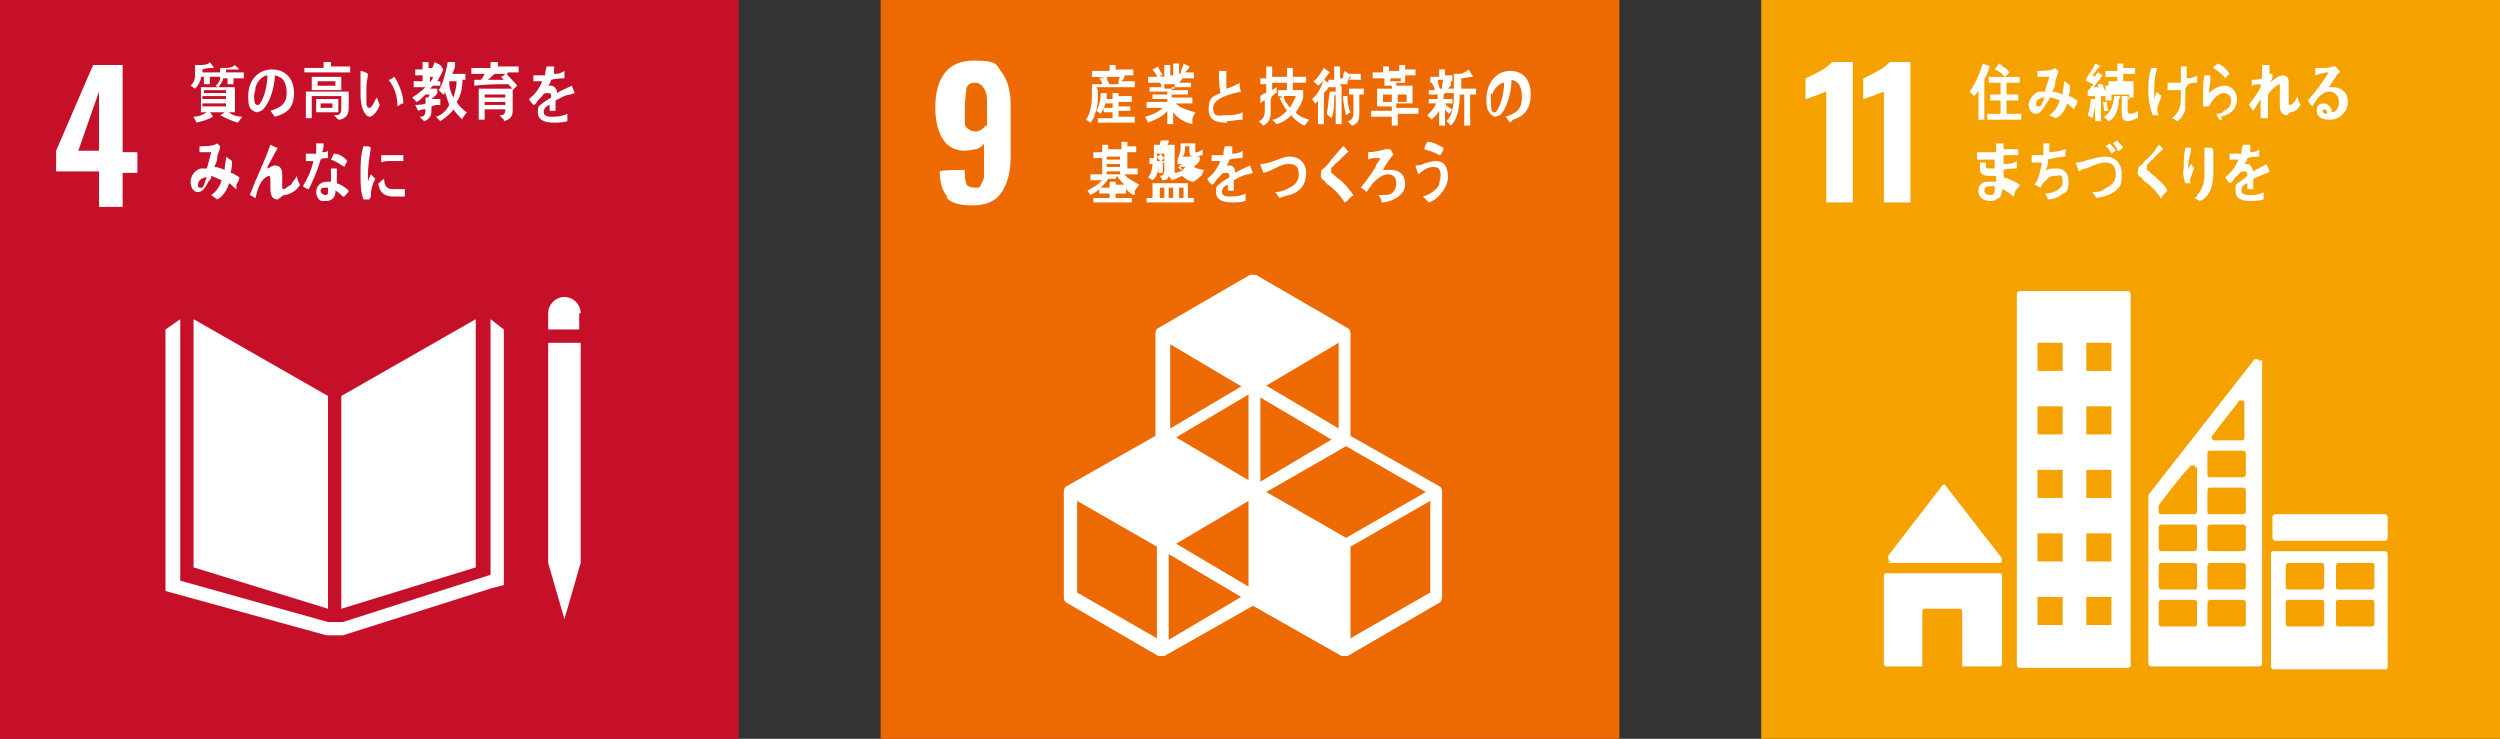
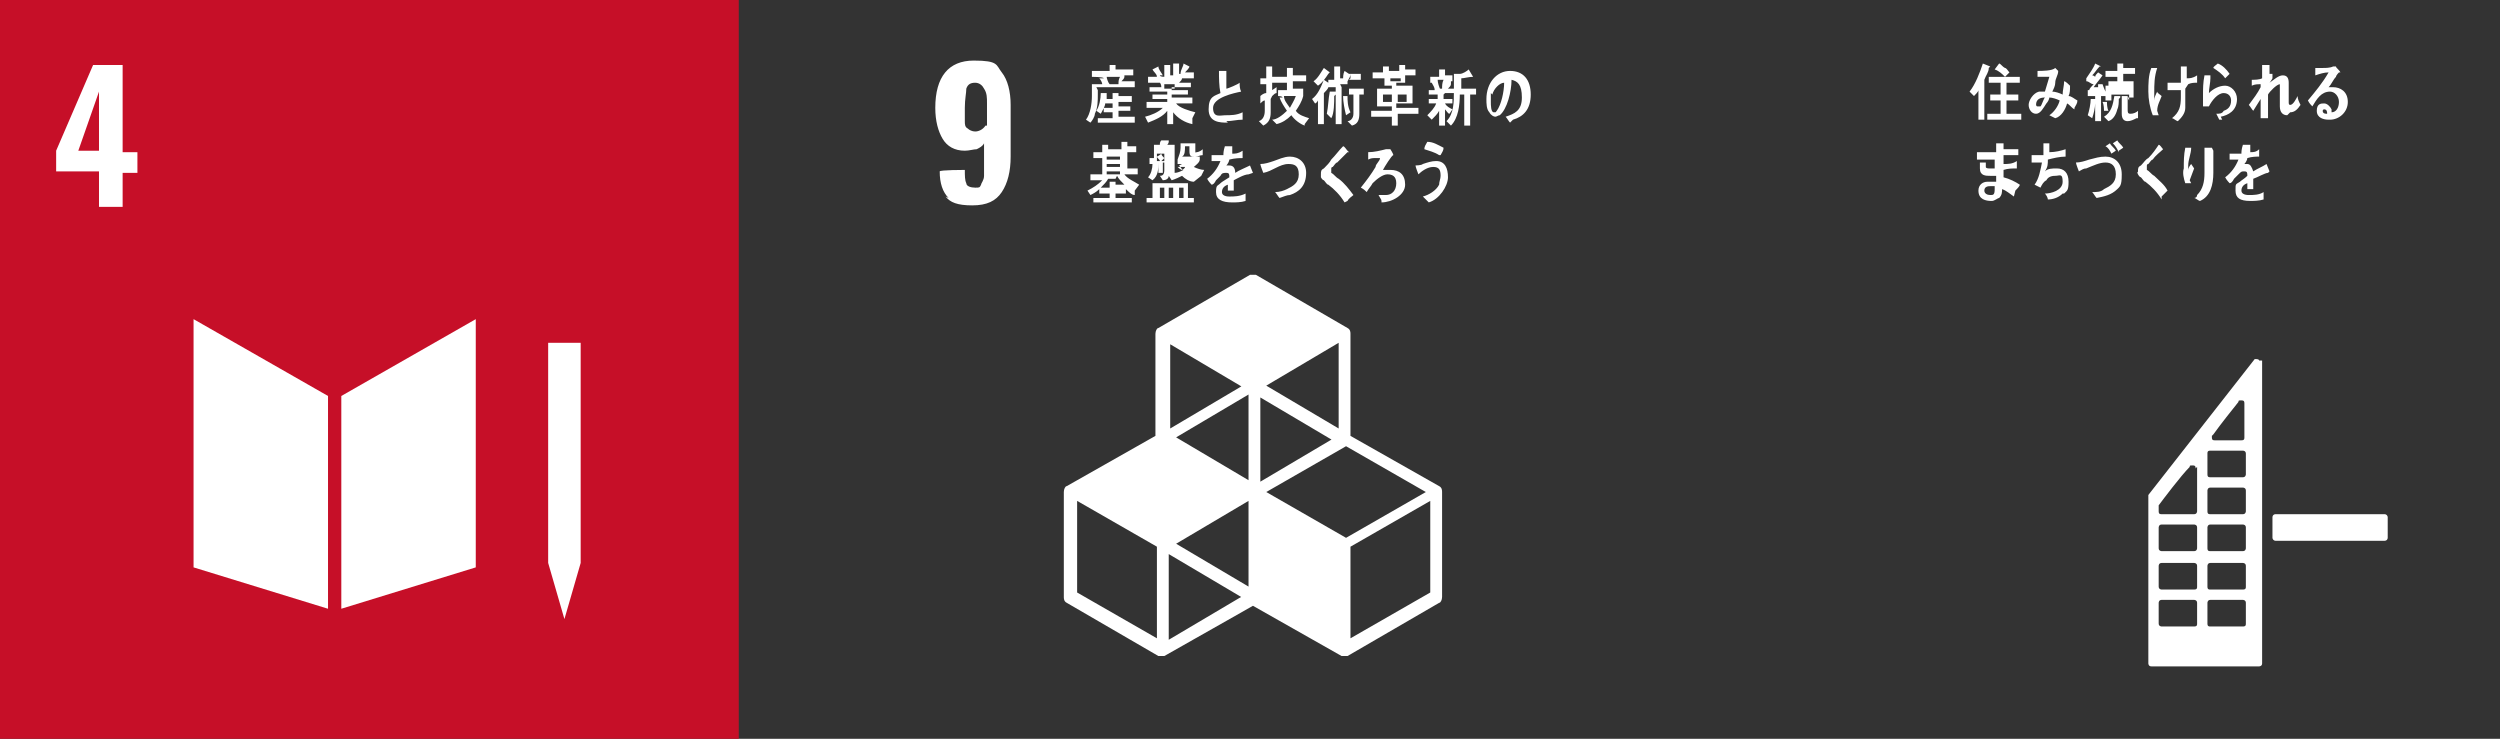
<svg xmlns="http://www.w3.org/2000/svg" data-name="Layer 2" viewBox="0 0 169.2 50">
  <rect x="0" y="0" width="169.2" height="50" fill="#333333" stroke="none" />
  <g data-name="台紙">
-     <path fill="#ed6a02" d="M59.6 0h50v50h-50z" />
-     <path d="M64.2 13.4c-.4-.4-.6-1-.6-1.8 0-.1 1.7-.1 1.7-.1 0 .4 0 .7.1.9 0 .2.3.3.6.3s.3 0 .4-.2c0-.1.2-.3.2-.6V9.7c-.1.2-.3.3-.5.4-.2 0-.5.1-.8.1-.7 0-1.2-.3-1.5-.8-.3-.5-.5-1.2-.5-2.1 0-2.1.9-3.2 2.6-3.2s1.5.3 1.9.8c.4.5.6 1.3.6 2.2v3.5c0 1-.2 1.8-.6 2.4-.4.6-1 .9-2 .9s-1.5-.2-1.8-.6m2.8-4.8V7c0-.4 0-.7-.2-1-.1-.2-.3-.4-.6-.4s-.5.1-.6.4c0 .3-.1.7-.1 1.3v.9c0 .2 0 .4.2.5.1.1.3.2.5.2s.5-.1.7-.4m30.7 24.4l-6-3.4v-6.9c0-.1 0-.3-.2-.4L85 18.6h-.4l-6.2 3.6c-.1 0-.2.2-.2.4v6.9l-6 3.4c-.1 0-.2.2-.2.4v7.1c0 .1 0 .3.2.4l6.2 3.6h.4l6-3.4 6 3.4h.4l6.2-3.6c.1 0 .2-.2.2-.4v-7.1c0-.1 0-.3-.2-.4m-12.9 6.8l-4.9-2.9 4.9-2.9v5.7zm5.7-10l-4.9 2.9v-5.7l4.9 2.9zm-5.7 2.8l-4.9-2.9 4.9-2.9v5.7zm1.2.8l5.4-3.1 5.4 3.1-5.4 3.1-5.4-3.1zm4.9-4.3l-4.9-2.9 4.9-2.9v5.7zm-6.5-2.9L79.2 29v-5.7l4.9 2.9zm-5.8 17.1l-5.4-3.1v-6.2l5.4 3.1v6.2zm.8 0v-5.7l4.9 2.9-4.9 2.9zm17.7-3.1l-5.4 3.1V37l5.4-3.1v6.2zm-22.5-34v.3c0 .4 0 .9-.2 1.3 0 .2-.2.5-.3.6l-.3-.2c.3-.4.4-1.1.4-1.6v-.8h.7c0-.1-.1-.3-.2-.4h.3c0-.1-.8-.1-.8-.1v-.4h1.2v-.4h.4v.3h1.2v.4h-.8.2v.1c0 .1-.1.2-.2.3h.9v.4h-2.6zm0 2.2V8h1v-.4h-.6v-.3h.6V7h-.5c0 .2-.2.5-.3.7l-.3-.2c.2-.3.3-.8.3-1.2h.4v.2c0 .1 0 0 0 0v.2h.4v-.4h.4v.2h.9v.4h-.9v.3h.8v.3h-.8v.4h1.1v.4h-2.5zm.6-3.1c0 .1.1.4.2.5h-.2.8c0-.2 0-.3.1-.5h-.9zm5.8 3.2c-.5-.1-1-.4-1.3-.8v.8H79v-.9c-.3.4-.8.6-1.3.8l-.2-.4c.4-.1.9-.3 1.2-.6h-1.1v-.4H79v-.2h-1v-.3h1v-.2h-1.2v-.3h.8s0-.2-.1-.3h-.8v-.4h.6c0-.2-.2-.3-.3-.5l.4-.2c0 .2.2.4.3.6h-.2c0 .1.3.1.3.1v-.8h.4v.7h.2v-.8h.4V5h.3-.2c0-.3.2-.5.2-.7l.4.2c0 .1-.2.3-.3.4h.6v.4H80c0 .1-.1.2-.2.3h.8v.3h-1.3v.2h1.1v.3h-1.1v.2h1.4V7h-1.1c.2.3.9.5 1.3.6l-.2.4zm-1.9-2.7V6h.7v-.3h-.7zm4.3 2.6c-.5 0-1.3 0-1.3-.9s.4-.9.8-1.1c-.1-.5-.1-1-.1-1.5h.5V6c.1 0 .8-.3.9-.4 0 .2 0 .4.1.6-.5.1-1.9.4-1.9 1.1s.5.5.8.5c.4 0 .8 0 1.2-.2v.5c-.4 0-.7.1-1.1.1m3-1.5v.9c0 .4-.1.7-.5.9l-.3-.3c.3-.1.4-.4.4-.7v-.7c-.1 0-.2.1-.3.2v-.5s.2-.2.4-.2v-.6h-.4v-.4h.4v-.8h.4v.7h.3v.4h-.3v.5l.3-.2v.4c-.1 0-.2.1-.3.2m2.2 2c-.3-.1-.7-.4-.9-.7-.3.3-.6.5-1 .6l-.3-.3c.3 0 .7-.3 1-.6-.2-.3-.4-.6-.5-.9h.2c0-.1-.3-.1-.3-.1v-.4h.6v-.5h-.7v-.4h.7v-.6h.4v.1c0 .1 0 0 0 0v.5h.9v.4h-.9v.5h.7v.5c-.1.4-.3.7-.5 1 .2.3.6.4.9.5l-.3.4zm-1.4-2c0 .3.2.5.4.8.1-.2.3-.5.4-.8h-.8zm3.9-.6v2.5h-.4V5.9h-.5c0 .1-.2.3-.3.4v2.1h-.4V6.8s-.1.2-.2.2l-.2-.3c.4-.3.6-.8.8-1.3l.3.2v-.2h.4v-.9h.4v.8h.5v.4h-.5zm-.9-.9c-.2.3-.4.6-.7.8l-.3-.3c.3-.2.5-.6.7-.9l.4.3m.3 1.6c0 .4 0 1.2-.2 1.5l-.3-.3c.1-.5.1-1 .2-1.5h.4v.2m.7 1.4c-.1-.4-.2-.9-.2-1.3h.3c0 .3 0 .7.2 1.1l-.3.2zm.3-2.5V5c0 .2-.1.3-.2.5h-.3c0-.3 0-.5.1-.7l.3.2h.8v.4h-.8zm.6 1v1.4c0 .4-.1.7-.5.8l-.3-.3c.2 0 .4-.2.4-.5V6.4h-.3V6h1v.4H92zm2.6 1.6v.6h-.4v-.6h-1.4v-.4h1.4v-.3h-1V6h1v-.2h-.5v-.5h-.8v-.4h.7v-.4h.4v.3h.7v-.4h.4v.3h.7v.4h-.7v.5h-.6v.2h1.1V7h-1.1v.3H96v.4h-1.4zm-.4-1.5h-.6v.5h.6v-.5zm.6-1.1h-.7v.2h.7v-.2zm.4 1.1h-.6v.5h.6v-.5zm2.5 0v.3h.6V7h-.5c.1.2.3.3.5.4l-.2.3c-.1 0-.2-.2-.3-.3v1.1h-.4v-1c-.1.2-.3.4-.5.6l-.3-.3c.2-.2.5-.5.6-.8h-.5v-.3h.6v-.3h-.6v-.3h.4c0-.2-.1-.3-.2-.5h-.1v-.4h.6v-.5h.4v.4h.5v.4h-.4.3v.2c0 .1-.1.2-.2.3h.4v.3h-.6zm-.4-1c0 .2.1.5.2.7 0 0-.2-.1-.3-.1h.4c0-.2 0-.4.1-.6h-.4zm2.2 1v2.1h-.4V6.4h-.3c0 .7-.1 1.6-.6 2.1l-.3-.3c.5-.5.5-1.3.5-2V5h.4c.2 0 .5-.2.6-.3l.3.5c-.3 0-.6.1-.8.1V6h1v.4h-.3zm2.7 1.9c-.1-.1-.2-.3-.3-.4.6-.2 1.1-.4 1.1-1.3s-.3-1.1-.7-1.2c0 .8-.3 2-.8 2.4-.1 0-.2.1-.3.1s-.3-.1-.4-.3c-.2-.2-.2-.6-.2-.9 0-1.1.7-1.9 1.6-1.9s1.4.6 1.4 1.6-.5 1.5-1.2 1.7m-1.5-1.8v.6c0 .2 0 .7.2.7s.1 0 .2-.1c.3-.4.5-1.3.5-1.9-.3 0-.7.4-.8.8m-24.2 6.8c-.2 0-.4-.2-.6-.4v.3h-.7v.3h1.1v.3H74v-.3h1.1v-.3h-.7v-.3c-.2.2-.4.3-.6.4l-.2-.3c.4-.2.7-.4 1-.7h-.8v-.4h.8v-1.1H74v-.4h.6v-.5h.4v.3h.9v-.5h.4v.3h.6v.4h-.6v1.1h.7v.4h-.9c.2.3.7.5 1 .7l-.3.4zm-1.3-1.1H75c-.1.2-.3.4-.5.6h.6v-.4h.4v.2h.6c-.2-.2-.4-.4-.5-.6m.2-1.3h-.9v.2h.9v-.2zm0 .5h-.9v.2h.9v-.2zm0 .5h-.9v.2h.9v-.2zm5 .7c-.3 0-.6-.2-.8-.4-.2.1-.4.2-.7.3l-.2-.3c0 .2-.2.3-.4.3l-.2-.3c.2 0 .3-.1.3-.4V11h-.1v.7h-.3V11c0 .4 0 .9-.4 1.2l-.3-.2c.2-.2.3-.6.3-.9h-.2v-.4h.3v-.9h.4c0-.1 0-.2.1-.3h.5v.1s0 .1-.1.2h.5v1.9c.2 0 .4-.1.6-.2-.1 0-.2-.2-.3-.3l.2-.1h-.3v-.3h.3-.3c.1-.3.2-.5.2-.8v-.3h1v.5c0 .2 0 .1.1.1s.3-.1.4-.2v.4c-.2 0-.3.1-.5.1-.3 0-.4 0-.4-.4v-.3h-.3c0 .3 0 .6-.2.7h1.2v.2c0 .2-.3.4-.4.5.2.1.5.2.7.2l-.2.4zm-3.2 1.4v-.3h.4v-1h2.4v1h.4v.3h-3.2zm1.2-3.3h-.5v.2s.2-.1.3-.2c0 .1.1.2.2.3l-.2.2h.2v-.5zm-.5.2v.3h.2c0-.1-.2-.2-.2-.3m.5 2.1h-.3v.7h.3v-.7zm.6 0h-.3v.7h.3v-.7zm.3-1.4s.2.2.3.2c0 0 .2-.1.2-.2h-.5zm.4 1.4h-.3v.7h.3v-.7zm4.4-.9c-.3 0-.8.3-1 .4v.7h-.4v-.4c-.3.1-.4.3-.4.5s.2.3.5.3.7 0 1.1-.2v.5c-.3.1-.7.1-.9.1-.7 0-1.1-.2-1.1-.7s.1-.4.3-.6c.1-.1.3-.2.6-.4 0-.2 0-.3-.2-.3s-.3 0-.4.2l-.3.3c-.1.2-.2.3-.3.3 0 0-.2-.2-.3-.4.4-.3.7-.7.9-1.2H82v-.4h.8c0-.1 0-.3.1-.6h.5v.2c0 .1 0 0 0 0v.3c.2 0 .4 0 .7-.2v.5c-.2 0-.5 0-.9.1 0 .1-.1.3-.2.4h.2c.2 0 .4.1.4.5.3-.2.6-.3 1-.5l.2.5m2.5 1.5c-.2 0-.4.1-.7.2-.1-.1-.2-.3-.3-.4.3 0 .6-.1.8-.2.4-.2.8-.4.8-1s-.3-.7-.7-.7c-.6 0-1.1.5-1.7.6 0 0-.2-.5-.2-.6.3 0 .6-.1.9-.2.3-.1.7-.3 1.1-.3.6 0 1.1.4 1.1 1.1 0 .9-.5 1.3-1.1 1.5m3.7.5c-.3-.5-.7-.9-1.1-1.2-.1 0-.2-.2-.3-.3 0 0-.1 0-.2-.2v-.2c0-.2 0-.3.2-.4.2-.2.4-.4.5-.6.3-.3.5-.6.8-.9.1 0 .2.2.3.3l.1.1h-.1l-.7.7c-.1 0-.2.2-.3.3 0 0-.1 0-.1.1v.3c.2.1.3.3.5.4.4.3.7.7 1 1.1-.1.1-.3.2-.4.4m2.3 0c0-.1-.1-.2-.2-.4h.5c.4 0 .7-.3.7-.8s-.3-.6-.6-.6-.7.3-1 .6c-.1.2-.3.4-.4.6-.1-.1-.2-.2-.4-.3.4-.5.7-.9 1-1.4 0-.2.3-.4.3-.6h-.3c-.2 0-.3 0-.5.1v-.5c.4 0 .8-.1 1.2-.2h.3s.2.3.2.4c-.1 0-.6.8-.7 1h.5c.6 0 1 .3 1 1s-.9 1.2-1.6 1.2m3.2 0l-.4-.4c.4-.1.9-.4 1.1-.8 0-.2.1-.4.1-.6 0-.4-.1-.6-.5-.6s-.8.3-1 .5c0 0-.2-.5-.2-.6 0 0 .4 0 .5-.1.3-.1.6-.2.9-.2.6 0 .8.5.8 1.1s-.6 1.5-1.3 1.7m.7-3.2c-.3-.2-.7-.3-1-.4 0-.2.1-.3.2-.5.4 0 .7.2 1.1.4 0 .2-.1.3-.2.5" fill="#fff" />
-     <path fill="#f5a200" d="M119.2 0h50v50h-50z" />
-     <path d="M123.6 6.2s-.3.1-.8.3c-.3.1-.5.2-.6.2V5.3c.3-.1.6-.3 1-.5s.6-.4.8-.6h1.4v9.5h-1.8V6zm3.9 0s-.3.1-.8.3c-.3.1-.5.2-.6.2V5.3c.3-.1.6-.3 1-.5s.6-.4.8-.6h1.4v9.5h-1.8V6zm.2 31.9h7.6c.1 0 .2 0 .2-.2v-.1l-3.8-4.9s0-.1-.1-.1h-.1l-3.7 4.8v.2c0 .1 0 .2.2.2m7.3.8h-7.6c-.1 0-.2 0-.2.2v5.9c0 .1 0 .2.2.2h2.4v-3.7c0-.1 0-.2.2-.2h2.3c.1 0 .2 0 .2.2v3.7h2.5c.1 0 .2 0 .2-.2V39c0-.1 0-.2-.2-.2m26.1-1.5h-7.5c-.1 0-.2 0-.2.2v7.6s0 .2.2.2h7.5c.1 0 .2 0 .2-.2v-7.6s0-.2-.2-.2m-4.1 4.9s0 .2-.2.2h-2.2c-.1 0-.2 0-.2-.2v-1.4c0-.1 0-.2.2-.2h2.2c.1 0 .2 0 .2.2v1.4zm0-2.5s0 .2-.2.2h-2.2c-.1 0-.2 0-.2-.2v-1.4s0-.2.2-.2h2.2c.1 0 .2 0 .2.2v1.4zm3.4 2.5s0 .2-.2.2h-2.2c-.1 0-.2 0-.2-.2v-1.4c0-.1 0-.2.2-.2h2.2c.1 0 .2 0 .2.2v1.4zm0-2.5s0 .2-.2.2h-2.2c-.1 0-.2 0-.2-.2v-1.4s0-.2.2-.2h2.2c.1 0 .2 0 .2.2v1.4zm-16.7-20h-7.3s-.2 0-.2.2V45s0 .2.2.2h7.3s.2 0 .2-.2V19.9s0-.2-.2-.2m-4.4 22.6h-1.7v-1.9h1.7v1.9zm0-4.3h-1.7v-1.9h1.7V38zm0-4.3h-1.7v-1.9h1.7v1.9zm0-4.3h-1.7v-1.9h1.7v1.9zm0-4.3h-1.7v-1.9h1.7v1.9zm3.3 17.2h-1.7v-1.9h1.7v1.9zm0-4.3h-1.7v-1.9h1.7V38zm0-4.3h-1.7v-1.9h1.7v1.9zm0-4.3h-1.7v-1.9h1.7v1.9zm0-4.3h-1.7v-1.9h1.7v1.9z" fill="#fff" />
+     <path d="M64.2 13.4c-.4-.4-.6-1-.6-1.8 0-.1 1.7-.1 1.7-.1 0 .4 0 .7.1.9 0 .2.3.3.6.3s.3 0 .4-.2c0-.1.2-.3.2-.6V9.7c-.1.2-.3.3-.5.4-.2 0-.5.1-.8.1-.7 0-1.2-.3-1.5-.8-.3-.5-.5-1.2-.5-2.1 0-2.1.9-3.2 2.6-3.2s1.5.3 1.9.8c.4.5.6 1.3.6 2.2v3.5c0 1-.2 1.8-.6 2.4-.4.6-1 .9-2 .9s-1.5-.2-1.8-.6m2.8-4.8V7c0-.4 0-.7-.2-1-.1-.2-.3-.4-.6-.4s-.5.1-.6.4c0 .3-.1.7-.1 1.3v.9c0 .2 0 .4.2.5.1.1.3.2.5.2s.5-.1.7-.4m30.7 24.4l-6-3.4v-6.9c0-.1 0-.3-.2-.4L85 18.6h-.4l-6.2 3.6c-.1 0-.2.2-.2.4v6.9l-6 3.4c-.1 0-.2.2-.2.4v7.1c0 .1 0 .3.2.4l6.2 3.6h.4l6-3.4 6 3.4h.4l6.2-3.6c.1 0 .2-.2.2-.4v-7.1c0-.1 0-.3-.2-.4m-12.9 6.8l-4.9-2.9 4.9-2.9v5.7zm5.7-10l-4.9 2.9v-5.7l4.9 2.9zm-5.7 2.8l-4.9-2.9 4.9-2.9v5.7zm1.2.8l5.4-3.1 5.4 3.1-5.4 3.1-5.4-3.1zm4.9-4.3l-4.9-2.9 4.9-2.9v5.7zm-6.5-2.9L79.2 29v-5.7l4.9 2.9zm-5.8 17.1l-5.4-3.1v-6.2l5.4 3.1v6.2zm.8 0v-5.7l4.9 2.9-4.9 2.9zm17.7-3.1l-5.4 3.1V37l5.4-3.1v6.2zm-22.5-34v.3c0 .4 0 .9-.2 1.3 0 .2-.2.5-.3.6l-.3-.2c.3-.4.4-1.1.4-1.6v-.8h.7c0-.1-.1-.3-.2-.4h.3c0-.1-.8-.1-.8-.1v-.4h1.2v-.4h.4v.3h1.2v.4h-.8.2v.1c0 .1-.1.2-.2.3h.9v.4h-2.6zm0 2.2V8h1v-.4h-.6v-.3h.6V7h-.5c0 .2-.2.5-.3.7l-.3-.2c.2-.3.3-.8.3-1.2h.4v.2c0 .1 0 0 0 0v.2h.4v-.4h.4v.2h.9v.4h-.9v.3h.8v.3h-.8v.4h1.1v.4h-2.5zm.6-3.1c0 .1.1.4.2.5h-.2.8c0-.2 0-.3.1-.5h-.9zm5.8 3.2c-.5-.1-1-.4-1.3-.8v.8H79v-.9c-.3.4-.8.6-1.3.8l-.2-.4c.4-.1.9-.3 1.2-.6h-1.1v-.4H79v-.2h-1v-.3h1v-.2h-1.2v-.3h.8s0-.2-.1-.3h-.8v-.4h.6c0-.2-.2-.3-.3-.5l.4-.2c0 .2.2.4.3.6h-.2c0 .1.3.1.3.1v-.8h.4v.7h.2v-.8h.4V5h.3-.2c0-.3.2-.5.2-.7l.4.2c0 .1-.2.3-.3.4h.6v.4H80c0 .1-.1.2-.2.3h.8v.3h-1.3v.2h1.1v.3h-1.1v.2h1.4V7h-1.1c.2.3.9.5 1.3.6l-.2.4zm-1.9-2.7V6h.7v-.3h-.7zm4.3 2.6c-.5 0-1.3 0-1.3-.9s.4-.9.8-1.1c-.1-.5-.1-1-.1-1.5h.5V6c.1 0 .8-.3.9-.4 0 .2 0 .4.1.6-.5.1-1.9.4-1.9 1.1s.5.5.8.5c.4 0 .8 0 1.2-.2v.5c-.4 0-.7.1-1.1.1m3-1.5v.9c0 .4-.1.7-.5.9l-.3-.3c.3-.1.4-.4.4-.7v-.7c-.1 0-.2.1-.3.2v-.5s.2-.2.4-.2v-.6h-.4v-.4h.4v-.8h.4v.7h.3v.4h-.3v.5l.3-.2v.4c-.1 0-.2.1-.3.2m2.2 2c-.3-.1-.7-.4-.9-.7-.3.3-.6.5-1 .6l-.3-.3c.3 0 .7-.3 1-.6-.2-.3-.4-.6-.5-.9h.2c0-.1-.3-.1-.3-.1v-.4h.6v-.5h-.7v-.4h.7v-.6h.4c0 .1 0 0 0 0v.5h.9v.4h-.9v.5h.7v.5c-.1.4-.3.7-.5 1 .2.3.6.4.9.5l-.3.4zm-1.4-2c0 .3.2.5.4.8.1-.2.3-.5.4-.8h-.8zm3.9-.6v2.5h-.4V5.9h-.5c0 .1-.2.3-.3.4v2.1h-.4V6.8s-.1.2-.2.2l-.2-.3c.4-.3.6-.8.8-1.3l.3.2v-.2h.4v-.9h.4v.8h.5v.4h-.5zm-.9-.9c-.2.3-.4.6-.7.8l-.3-.3c.3-.2.5-.6.7-.9l.4.3m.3 1.6c0 .4 0 1.2-.2 1.5l-.3-.3c.1-.5.1-1 .2-1.5h.4v.2m.7 1.4c-.1-.4-.2-.9-.2-1.3h.3c0 .3 0 .7.2 1.1l-.3.2zm.3-2.5V5c0 .2-.1.3-.2.5h-.3c0-.3 0-.5.1-.7l.3.2h.8v.4h-.8zm.6 1v1.4c0 .4-.1.7-.5.8l-.3-.3c.2 0 .4-.2.4-.5V6.4h-.3V6h1v.4H92zm2.6 1.6v.6h-.4v-.6h-1.4v-.4h1.4v-.3h-1V6h1v-.2h-.5v-.5h-.8v-.4h.7v-.4h.4v.3h.7v-.4h.4v.3h.7v.4h-.7v.5h-.6v.2h1.1V7h-1.1v.3H96v.4h-1.4zm-.4-1.5h-.6v.5h.6v-.5zm.6-1.1h-.7v.2h.7v-.2zm.4 1.1h-.6v.5h.6v-.5zm2.5 0v.3h.6V7h-.5c.1.2.3.3.5.4l-.2.3c-.1 0-.2-.2-.3-.3v1.1h-.4v-1c-.1.2-.3.4-.5.6l-.3-.3c.2-.2.5-.5.6-.8h-.5v-.3h.6v-.3h-.6v-.3h.4c0-.2-.1-.3-.2-.5h-.1v-.4h.6v-.5h.4v.4h.5v.4h-.4.3v.2c0 .1-.1.2-.2.3h.4v.3h-.6zm-.4-1c0 .2.1.5.2.7 0 0-.2-.1-.3-.1h.4c0-.2 0-.4.1-.6h-.4zm2.2 1v2.1h-.4V6.4h-.3c0 .7-.1 1.6-.6 2.1l-.3-.3c.5-.5.5-1.3.5-2V5h.4c.2 0 .5-.2.6-.3l.3.5c-.3 0-.6.1-.8.1V6h1v.4h-.3zm2.7 1.9c-.1-.1-.2-.3-.3-.4.6-.2 1.1-.4 1.1-1.3s-.3-1.1-.7-1.2c0 .8-.3 2-.8 2.4-.1 0-.2.1-.3.1s-.3-.1-.4-.3c-.2-.2-.2-.6-.2-.9 0-1.1.7-1.9 1.6-1.9s1.4.6 1.4 1.6-.5 1.5-1.2 1.7m-1.5-1.8v.6c0 .2 0 .7.2.7s.1 0 .2-.1c.3-.4.5-1.3.5-1.9-.3 0-.7.4-.8.8m-24.2 6.8c-.2 0-.4-.2-.6-.4v.3h-.7v.3h1.1v.3H74v-.3h1.1v-.3h-.7v-.3c-.2.2-.4.3-.6.4l-.2-.3c.4-.2.7-.4 1-.7h-.8v-.4h.8v-1.1H74v-.4h.6v-.5h.4v.3h.9v-.5h.4v.3h.6v.4h-.6v1.1h.7v.4h-.9c.2.3.7.5 1 .7l-.3.4zm-1.3-1.1H75c-.1.2-.3.4-.5.6h.6v-.4h.4v.2h.6c-.2-.2-.4-.4-.5-.6m.2-1.3h-.9v.2h.9v-.2zm0 .5h-.9v.2h.9v-.2zm0 .5h-.9v.2h.9v-.2zm5 .7c-.3 0-.6-.2-.8-.4-.2.1-.4.2-.7.3l-.2-.3c0 .2-.2.3-.4.3l-.2-.3c.2 0 .3-.1.3-.4V11h-.1v.7h-.3V11c0 .4 0 .9-.4 1.2l-.3-.2c.2-.2.3-.6.3-.9h-.2v-.4h.3v-.9h.4c0-.1 0-.2.1-.3h.5v.1s0 .1-.1.2h.5v1.9c.2 0 .4-.1.6-.2-.1 0-.2-.2-.3-.3l.2-.1h-.3v-.3h.3-.3c.1-.3.2-.5.2-.8v-.3h1v.5c0 .2 0 .1.1.1s.3-.1.4-.2v.4c-.2 0-.3.1-.5.1-.3 0-.4 0-.4-.4v-.3h-.3c0 .3 0 .6-.2.7h1.2v.2c0 .2-.3.4-.4.5.2.1.5.2.7.2l-.2.4zm-3.2 1.4v-.3h.4v-1h2.4v1h.4v.3h-3.2zm1.2-3.3h-.5v.2s.2-.1.3-.2c0 .1.1.2.2.3l-.2.2h.2v-.5zm-.5.2v.3h.2c0-.1-.2-.2-.2-.3m.5 2.1h-.3v.7h.3v-.7zm.6 0h-.3v.7h.3v-.7zm.3-1.4s.2.2.3.2c0 0 .2-.1.2-.2h-.5zm.4 1.4h-.3v.7h.3v-.7zm4.4-.9c-.3 0-.8.3-1 .4v.7h-.4v-.4c-.3.1-.4.3-.4.5s.2.3.5.3.7 0 1.1-.2v.5c-.3.1-.7.1-.9.1-.7 0-1.1-.2-1.1-.7s.1-.4.3-.6c.1-.1.3-.2.6-.4 0-.2 0-.3-.2-.3s-.3 0-.4.2l-.3.3c-.1.2-.2.3-.3.3 0 0-.2-.2-.3-.4.4-.3.7-.7.9-1.2H82v-.4h.8c0-.1 0-.3.1-.6h.5v.2c0 .1 0 0 0 0v.3c.2 0 .4 0 .7-.2v.5c-.2 0-.5 0-.9.1 0 .1-.1.3-.2.4h.2c.2 0 .4.1.4.5.3-.2.6-.3 1-.5l.2.5m2.5 1.5c-.2 0-.4.1-.7.2-.1-.1-.2-.3-.3-.4.3 0 .6-.1.8-.2.4-.2.8-.4.8-1s-.3-.7-.7-.7c-.6 0-1.1.5-1.7.6 0 0-.2-.5-.2-.6.3 0 .6-.1.9-.2.3-.1.7-.3 1.1-.3.6 0 1.1.4 1.1 1.1 0 .9-.5 1.3-1.1 1.5m3.7.5c-.3-.5-.7-.9-1.1-1.2-.1 0-.2-.2-.3-.3 0 0-.1 0-.2-.2v-.2c0-.2 0-.3.2-.4.2-.2.4-.4.5-.6.3-.3.5-.6.8-.9.1 0 .2.2.3.3l.1.1h-.1l-.7.7c-.1 0-.2.2-.3.3 0 0-.1 0-.1.1v.3c.2.1.3.3.5.4.4.3.7.7 1 1.1-.1.1-.3.2-.4.4m2.3 0c0-.1-.1-.2-.2-.4h.5c.4 0 .7-.3.7-.8s-.3-.6-.6-.6-.7.3-1 .6c-.1.2-.3.4-.4.6-.1-.1-.2-.2-.4-.3.4-.5.7-.9 1-1.4 0-.2.3-.4.3-.6h-.3c-.2 0-.3 0-.5.1v-.5c.4 0 .8-.1 1.2-.2h.3s.2.3.2.4c-.1 0-.6.8-.7 1h.5c.6 0 1 .3 1 1s-.9 1.2-1.6 1.2m3.2 0l-.4-.4c.4-.1.9-.4 1.1-.8 0-.2.1-.4.1-.6 0-.4-.1-.6-.5-.6s-.8.3-1 .5c0 0-.2-.5-.2-.6 0 0 .4 0 .5-.1.3-.1.6-.2.9-.2.6 0 .8.5.8 1.1s-.6 1.5-1.3 1.7m.7-3.2c-.3-.2-.7-.3-1-.4 0-.2.1-.3.2-.5.4 0 .7.2 1.1.4 0 .2-.1.3-.2.5" fill="#fff" />
    <rect x="153.8" y="34.8" width="7.8" height="1.8" rx=".2" ry=".2" fill="#fff" />
    <path d="M152.9 24.4s0-.1-.2-.1h-.1l-7.2 9.2v11.4s0 .2.2.2h7.3s.2 0 .2-.2V24.4m-3.3 5c.5-.7 1.3-1.7 1.7-2.2 0-.1 0-.1.2-.1.1 0 .2 0 .2.2v2.3c0 .1 0 .2-.2.2h-1.8c-.1 0-.2 0-.2-.2v-.1m-1 12.7c0 .1 0 .2-.2.2h-2.2s-.2 0-.2-.2v-1.4s0-.2.2-.2h2.2s.2 0 .2.2v1.4zm0-2.5c0 .1 0 .2-.2.2h-2.2s-.2 0-.2-.2v-1.4s0-.2.2-.2h2.2s.2 0 .2.2v1.4zm0-2.6s0 .2-.2.2h-2.2s-.2 0-.2-.2v-1.4s0-.2.2-.2h2.2s.2 0 .2.2v1.4zm0-5.5v3s0 .2-.2.2h-2.2c-.1 0-.2 0-.2-.2v-.4c.3-.4 1.5-2 2.1-2.6 0-.1 0-.1.2-.1.1 0 .2 0 .2.2zm3.3 10.6c0 .1 0 .2-.2.2h-2.2c-.1 0-.2 0-.2-.2v-1.4s0-.2.2-.2h2.2s.2 0 .2.2v1.4zm0-2.5c0 .1 0 .2-.2.2h-2.2c-.1 0-.2 0-.2-.2v-1.4s0-.2.2-.2h2.2s.2 0 .2.2v1.4zm0-2.6s0 .2-.2.2h-2.2c-.1 0-.2 0-.2-.2v-1.4s0-.2.2-.2h2.2s.2 0 .2.2v1.4zm0-2.5s0 .2-.2.2h-2.2c-.1 0-.2 0-.2-.2v-1.4s0-.2.2-.2h2.2s.2 0 .2.2v1.4zm0-2.5s0 .2-.2.2h-2.2c-.1 0-.2 0-.2-.2v-1.4c0-.1 0-.2.2-.2h2.2s.2 0 .2.2v1.4zM134.6 4.6c0 .3-.2.5-.3.8v2.7h-.4v-2c0 .1-.2.3-.3.4l-.3-.3c.4-.5.7-1.3.9-1.9l.5.2m-.2 3.6v-.4h.9v-.9h-.7v-.4h.7v-.8h-.8v-.4h2.1v.4h-.9v.8h.8v.4h-.8v.9h1v.4h-2.3zm1.2-2.9c-.2-.2-.4-.4-.7-.5l.3-.4c.1 0 .2.2.4.3.1 0 .2.2.3.3l-.3.3zm4.7 2.2c-.2-.1-.3-.3-.5-.4-.1.4-.4.9-.8 1l-.4-.2c.3-.2.6-.6.7-1-.2-.1-.5-.2-.7-.2 0 .1-.1.3-.2.4-.2.3-.4.7-.7.7s-.5-.3-.5-.6.3-.8.7-.9h.4c.1-.3.2-.7.3-1h-.8v-.4c.3 0 1 0 1.2-.2l.2.2c0 .3-.2.5-.2.8 0 .2-.1.4-.2.6.2 0 .5.1.7.2 0-.3.1-.6.1-.9.1 0 .3.2.4.3 0 .3 0 .5-.1.7.2 0 .4.2.6.3 0 .2-.1.3-.2.5m-2.6-.3c0 .1 0 .2.1.2h.2c.1-.1.2-.5.3-.6-.3 0-.6.1-.6.5m4-.1c0 .3-.1.7-.2 1l-.3-.2c.1-.3.2-.8.2-1.1h.4v.2m2.2-.1v-.4h-1.2v.4h-.4v-.3h-.3v1.7h-.4V6.5h-.5v-.4h.1c0-.1.2-.3.3-.4-.2 0-.3-.2-.5-.2v-.2c.2-.3.5-.7.6-1l.4.2h-.1c-.2.2-.3.4-.5.6 0 0 .1 0 .2.1 0-.1.1-.2.2-.3l.3.2c-.2.3-.4.5-.6.8h.3v-.2h.3s.1.3.2.5v-.4h1.9v.8h-.4zm-1.7.8c0-.2 0-.5-.1-.7h.3c0 .1 0 .4.1.6h-.3zm1-.9c0 .2 0 .5-.1.7-.1.4-.3.7-.6.8l-.3-.3c.5-.3.6-.8.7-1.4h.4v.1c0 .1 0 0 0 0m.2-1.4v.3h.7v.3h-1.7v-.3h.6v-.3h-.8v-.4h.8v-.5h.4v.3h.8V5h-.8zm.9 2.8c-.2.1-.4.2-.6.2s-.4-.1-.4-.5V6.5h.4v.9c0 .2 0 .3.2.3s.4-.1.5-.2V8zm1.5-.2h-.4c-.2-.5-.3-1.1-.3-1.6s0-1.1.2-1.6h.4c-.2.6-.2 1.1-.2 1.7v.5c0-.2.1-.4.2-.6 0 .1.2.2.3.3-.1.3-.3.6-.3 1m1.9-1.5v1.3c0 .4-.3.7-.5.9-.1 0-.3-.2-.4-.2.5-.4.6-.8.6-1.4v-.5H146.7v-.5h.9V4.5h.4v.8c.2 0 .4 0 .7-.2v.5c-.2 0-.4 0-.6.1m2.3 2.4h-.2l-.2-.4c.2 0 .4 0 .5-.2.3-.1.5-.3.5-.7 0-.3-.2-.5-.5-.5-.4 0-.8.5-1 .9h-.4v-.7c0-.5 0-.9.1-1.4h.4v.2c0 .3-.1.7-.1 1 .3-.3.7-.5 1.1-.5.4 0 .8.4.8.9 0 .8-.6 1.1-1.1 1.2m.3-2.6c-.2-.3-.5-.5-.8-.7 0-.1.2-.2.3-.3.3.1.6.4.8.7l-.3.3m4.2 2.5c-.3 0-.5-.2-.5-.6V5.7c-.2 0-.7.5-.8.7V8h-.5V6.7c-.2.3-.3.5-.5.8-.1-.1-.2-.3-.3-.4.3-.4.6-.8.8-1.2v-.2c-.2 0-.4 0-.6.1v-.4c.2 0 .5 0 .7-.1v-.9h.5V5h.2v.3s-.1.2-.2.3c.3-.2.6-.5.9-.5s.4.2.4.5v1.3c0 .1 0 .2.1.2.2 0 .4-.4.5-.6 0 .2.1.4.2.6-.2.3-.4.5-.7.5m2.6.5c-.3 0-.8-.1-.8-.6s.3-.5.5-.5.4.2.5.4v.2c.3 0 .5-.3.5-.7s-.3-.7-.6-.7c-.6 0-.9.5-1.2 1-.1-.1-.2-.2-.3-.4.5-.6 1-1.2 1.4-1.9-.3 0-.6.1-.9.2v-.5h.5c.2 0 .5 0 .7-.1h.2c0 .1.2.2.3.4h-.1s-.2.2-.2.3c-.2.2-.3.5-.5.7h.3c.5 0 1 .3 1 1s-.6 1.2-1.2 1.2m-.4-.7s-.1 0-.1.1c0 .2.2.2.3.2 0-.1 0-.3-.2-.3m-21 5.9c-.3-.2-.5-.4-.8-.5 0 .2 0 .4-.2.6-.1 0-.3.2-.5.2-.4 0-.9-.1-.9-.7 0-.4.3-.6.6-.6h.6v-.4h-.4c-.3 0-.7 0-.7-.5V11h.4v.3c0 .1.2.1.2.1h.4v-.6h-1.2v-.5h1.3v-.6h.5v.4h1v.4h-1v.6c.3 0 .6 0 .9-.2v.5c-.3 0-.6 0-.9.1v.5c.4.1.8.3 1.1.5 0 .1-.2.3-.3.4m-1.4-.3h-.3c-.1 0-.4 0-.4.3 0 .2.2.3.4.3s.3 0 .3-.4m4.6.3c-.3.3-.7.4-1 .4 0-.1-.1-.3-.2-.4.4 0 1.2-.2 1.2-.8s-.2-.4-.5-.4-.5.1-.6.3c-.2.1-.3.3-.4.5l-.4-.2c.3-.4.4-1 .5-1.5h-.7v-.5h.8v-.8h.4v.6c.4 0 .8-.1 1.1-.2v.5c-.4 0-.8.1-1.2.2 0 .3 0 .5-.2.8.2-.2.5-.2.8-.2.5 0 .8.3.8.9s-.1.6-.3.8m3.6-.3c-.4.4-.9.5-1.4.6-.1-.1-.2-.3-.3-.4.3 0 .6 0 .8-.2.4-.2.8-.4.8-1s-.3-.8-.7-.8-.8.2-1.3.4c-.2 0-.3.1-.5.2 0 0-.2-.5-.2-.6.3 0 .6-.1.9-.2.4-.1.7-.2 1.1-.2.6 0 1.1.4 1.1 1.2s-.1.8-.4 1.1m-.3-2.5c-.1-.2-.2-.4-.4-.5l.3-.2c.1.2.3.3.4.5l-.3.2zm.5-.1c-.1-.2-.2-.4-.4-.6l.3-.2c.1.2.3.3.4.5l-.3.2zm2.9 3.2c-.3-.5-.7-.9-1.1-1.2-.1 0-.2-.2-.3-.3 0 0-.1 0-.2-.2s0-.1 0-.2c0-.2 0-.3.2-.4.2-.2.3-.4.5-.5.3-.3.5-.6.7-.9.1 0 .2.2.3.3-.2.2-.5.4-.7.7-.1 0-.2.2-.3.3 0 0-.1 0-.1.1v.3c.2.1.3.3.5.4.3.3.7.6.9 1l-.4.4m2-.9h-.4c-.1-.3-.2-.7-.1-1 0-.5 0-.9.1-1.4h.4c0 .4-.2.8-.2 1.2v.3c0-.1.1-.3.2-.4l.2.3c-.1.3-.2.5-.3.8m1.6-2v1.5c0 .8-.2 1.6-.9 1.9-.1 0-.3-.2-.4-.2 0 0 .2 0 .2-.2.4-.4.5-.9.5-1.5V10h.5m3.8 1.7c-.2 0-.7.3-1 .4v.7h-.4v-.4c-.3.1-.4.3-.4.5s.2.3.5.3.7 0 1-.2v.5c-.3.1-.7.1-.9.1-.7 0-1-.2-1-.7s0-.4.3-.6c.1-.1.3-.2.5-.4 0-.2 0-.3-.2-.3s-.2 0-.4.2l-.3.3c-.1.2-.2.3-.3.3 0 0-.2-.2-.3-.4.4-.3.7-.7.9-1.2h-.6v-.4h.8c0-.1 0-.3.1-.6h.5v.2c0 .1 0 0 0 0v.3c.2 0 .4 0 .6-.2v.5c-.2 0-.5 0-.8.1 0 .1-.1.3-.2.4h.2c.2 0 .3.2.4.5.3-.2.6-.3.9-.5l.2.5" fill="#fff" />
    <path fill="#c60f28" d="M0 0h50v50H0z" />
    <path d="M6.7 11.6H3.8v-1.4l2.5-5.8h2v5.9h1v1.4h-1V14H6.7v-2.3zm0-1.4v-4l-1.4 4h1.4zm15.5 16.6l-9.1-5.2v16.8l9.1 2.8V26.8zm.9 0v14.4l9.1-2.8V21.6l-9.1 5.2zm14.3 11.3h-.3l1.1 3.8 1.1-3.8H39h.3V23.2h-2.2v14.9h.3z" fill="#fff" />
-     <path fill="#fff" d="M34.1 22.3l-.9-.7v17.3l-10 3.2h-1l-10-2.8V21.6l-1 .7V40l10.9 3h1.1l10.1-3.2.8-.2V22.3zm5.2-1.1c0-.6-.5-1.1-1.1-1.1s-1.1.5-1.1 1.1v1.1h2.1v-1.1zm-25.1-16v.5h-.4v-.5h-.2c0 .3-.2.6-.4.8l-.3-.2c.3-.3.3-.5.3-.9v-.5h.3c.2 0 .6 0 .7-.2l.3.4c-.3 0-.5 0-.8.1v.2H15v.3h-.7zm1.6.1v.4h-.4v-.4h-.3c0 .2-.2.4-.3.6h1.1v1.7h-.4c.2.2.6.3.9.3l-.3.4c-.4-.1-.8-.3-1.2-.5 0 0 .2-.1.3-.2h-1s.2.2.2.3c-.3.2-.7.3-1.1.4l-.2-.4c.3 0 .6-.1.9-.3h-.4V5.9h1.2s-.1 0-.2-.1c.2-.2.3-.3.3-.6v-.6h.3c.2 0 .5 0 .7-.2l.3.3h-.9v.2h1.2v.4H16zm-.5.8h-1.5v.2h1.5v-.2zm0 .4h-1.6v.2h1.6v-.2zm0 .5h-1.6v.2h1.6V7zm3.3.9c-.1-.1-.2-.3-.3-.4.6-.2 1.1-.4 1.1-1.2s-.3-1.1-.8-1.2c0 .7-.3 1.9-.9 2.4-.1 0-.2.1-.3.1s-.3-.1-.4-.2c-.2-.2-.2-.6-.2-.9 0-1.1.7-1.8 1.6-1.8s1.5.6 1.5 1.6-.5 1.4-1.3 1.6m-1.3-2c0 .2-.1.4-.1.6s0 .6.2.6.1 0 .2-.1c.3-.4.5-1.3.5-1.9-.3 0-.7.4-.8.8m3.3-.9v-.4h1.3v-.4h.5v.3h1.3v.4h-3.1zm2.3 3.1l-.3-.3c.3 0 .5 0 .5-.5v-.8h-2V8h-.4V6.2h2.9v1.1c0 .5-.2.7-.6.8m-1.9-2.9h2v.9h-2v-.9zm.3 1.5h1.5v.9h-1.5v-.9zm1.3-1.2h-1.2v.3h1.2v-.3zM22.5 7h-.8v.3h.8V7zm2.6.9c-.1 0-.2 0-.3-.1-.3-.3-.4-.9-.4-1.4V4.8c.1 0 .4.1.5.2 0 .2-.1.6-.1.9V7s0 .3.2.3.4-.6.5-.7l.2.5c-.1.3-.4.8-.7.8m1.9-.7c0-.7-.2-1.3-.6-1.8.2 0 .3-.2.4-.2.3.5.6 1.2.6 1.8-.2 0-.3.2-.5.2M30 4.7c-.1.3-.3.6-.4.8h.2v.3h-.5l-.2.2h.5v.3c-.1.2-.3.3-.4.4h.6v.4c-.2 0-.4 0-.6.1v.3c0 .4-.2.6-.5.7l-.3-.3c.3 0 .4-.1.4-.5-.2 0-.3 0-.5.1l-.2-.4c.2 0 .5 0 .7-.1v-.4h.2s0-.1.1-.2h-.3c-.2.2-.4.4-.6.5l-.3-.3c.3-.2.6-.4.9-.7H28v-.4h.6v-.4h-.5v-.4h.5v-.5h.4v.4h.5l-.3.2c0-.2.2-.4.2-.6l.4.2m-.7.8v.4c0-.1.2-.2.2-.4h-.2zm2.2 2.9c-.2-.2-.5-.5-.6-.7-.2.3-.6.6-.9.8l-.3-.3c.4-.1.7-.4.9-.8l-.3-.9s0 .2-.1.2l-.3-.3c.3-.5.5-1.3.6-1.9h.5v.2c0 .2-.1.4-.2.6h.9v.4h-.2c0 .5-.1 1.1-.4 1.5.2.3.4.5.7.7l-.3.4zm-.9-2.6c0 .4.1.8.3 1.1.1-.4.2-.7.2-1.1h-.4zm3.9-.5c.2.3.5.5.7.8l-.3.3c0-.1-.2-.3-.3-.4-.8 0-1.5 0-2.3.1v-.4h.4c.1 0 .2-.2.3-.4h-.9v-.4h1.3v-.4h.5v.3h1.4v.4h-.7zm-.2 3.1l-.3-.3c.2 0 .4 0 .4-.4h-1.4v.7h-.4V6h2.3v1.5c0 .4-.2.6-.6.7m-1.3-1.8v.2h1.4v-.2h-1.4zm1.4.5h-1.4v.2h1.4v-.2zM33.5 5c-.2.1-.3.3-.5.4h1.1l-.2-.2c.1 0 .2-.1.3-.2h-.8zm5.1 1.4c-.3 0-.8.3-1 .4v.7h-.4v-.4c-.3.1-.4.3-.4.5s.2.3.5.3.7 0 1.1-.2v.5c-.3.1-.7.1-.9.1-.7 0-1.1-.2-1.1-.7s.1-.4.3-.6c.1-.1.3-.2.6-.4 0-.2 0-.3-.2-.3s-.3 0-.4.2l-.3.3c-.1.2-.2.3-.3.3 0 0-.2-.2-.3-.4.4-.3.7-.7.9-1.2h-.6v-.4h.8c0-.1 0-.3.1-.6h.5v.2c0 .1 0 0 0 0V5c.2 0 .4 0 .7-.2v.5c-.2 0-.5 0-.9.1 0 .1-.1.3-.2.4h.2c.2 0 .4.2.4.5.3-.2.6-.3 1-.5l.2.5M16 12.8c-.2-.1-.3-.3-.5-.4-.1.4-.4.9-.8 1.1l-.4-.3c.3-.2.6-.6.7-1-.2-.1-.5-.2-.7-.3 0 .2-.1.3-.2.4-.2.4-.4.7-.7.7s-.5-.3-.5-.7.3-.8.7-.9h.4c.1-.3.2-.8.3-1.1h-.8v-.4c.3 0 1 0 1.2-.2l.2.2c0 .3-.2.5-.2.8 0 .2-.1.4-.2.6.2 0 .5.1.7.2 0-.3.1-.6.1-.9.1.1.3.2.4.3 0 .3 0 .5-.1.8.2 0 .4.2.6.3 0 .2-.1.3-.2.5m-2.6 0c0 .1 0 .2.1.2h.2c.1-.1.2-.5.3-.7-.3 0-.6.2-.6.5m5.4 1c-.5 0-.5-.5-.5-.9v-.4c0-.1 0-.3-.1-.3-.6.2-.8 1-.9 1.5-.1 0-.3-.2-.4-.2.2-.4.3-.8.5-1.2.2-.5.4-.9.6-1.4.1-.3.2-.5.3-.8.1 0 .3.2.5.2-.2.4-.5.9-.7 1.3v.1c.1 0 .3-.2.5-.2.4 0 .5.3.5.6v.7c0 .3 0 .3.1.3s.3-.2.5-.3c.1-.2.3-.4.4-.6 0 .2.1.4.2.6-.2.4-.7.7-1.1.7m3-2.5c-.2 0-.4 0-.5.1-.2.7-.5 1.4-.8 2-.1 0-.3-.1-.4-.2.3-.5.6-1.1.7-1.7h-.5v-.5h.7v-.7h.5c0 .2 0 .4-.1.6.2 0 .3 0 .4-.1v.5m1 2.6c-.2-.2-.3-.3-.5-.4v.1c0 .4-.3.6-.6.6h-.3c-.2 0-.4-.3-.4-.6 0-.4.3-.7.7-.7h.3V11.4h.4v1c.3.1.6.3.8.5 0 .1-.2.3-.3.4m-1-.6H22c-.1 0-.3 0-.3.2s.2.3.3.3.2 0 .2-.2v-.3m1.1-1.4c-.3-.2-.6-.4-.9-.5l.2-.4c.3 0 .7.2.9.5l-.2.4zm1.7 2.2h-.4c-.2-.5-.2-1.1-.2-1.7s0-1.3.2-1.9h.3s.1 0 .2.1c-.1.6-.2 1.3-.2 1.9v.5c0-.2.1-.4.2-.6l.3.3c-.2.4-.3.7-.3 1.2m2.3 0h-.7c-.5 0-1-.1-1.1-.9.1 0 .2-.2.4-.3 0 .5.2.7.6.7h.8v.6m-.1-2.5h-.9c-.2 0-.4 0-.6.1v-.5h1.5v.5" />
  </g>
</svg>